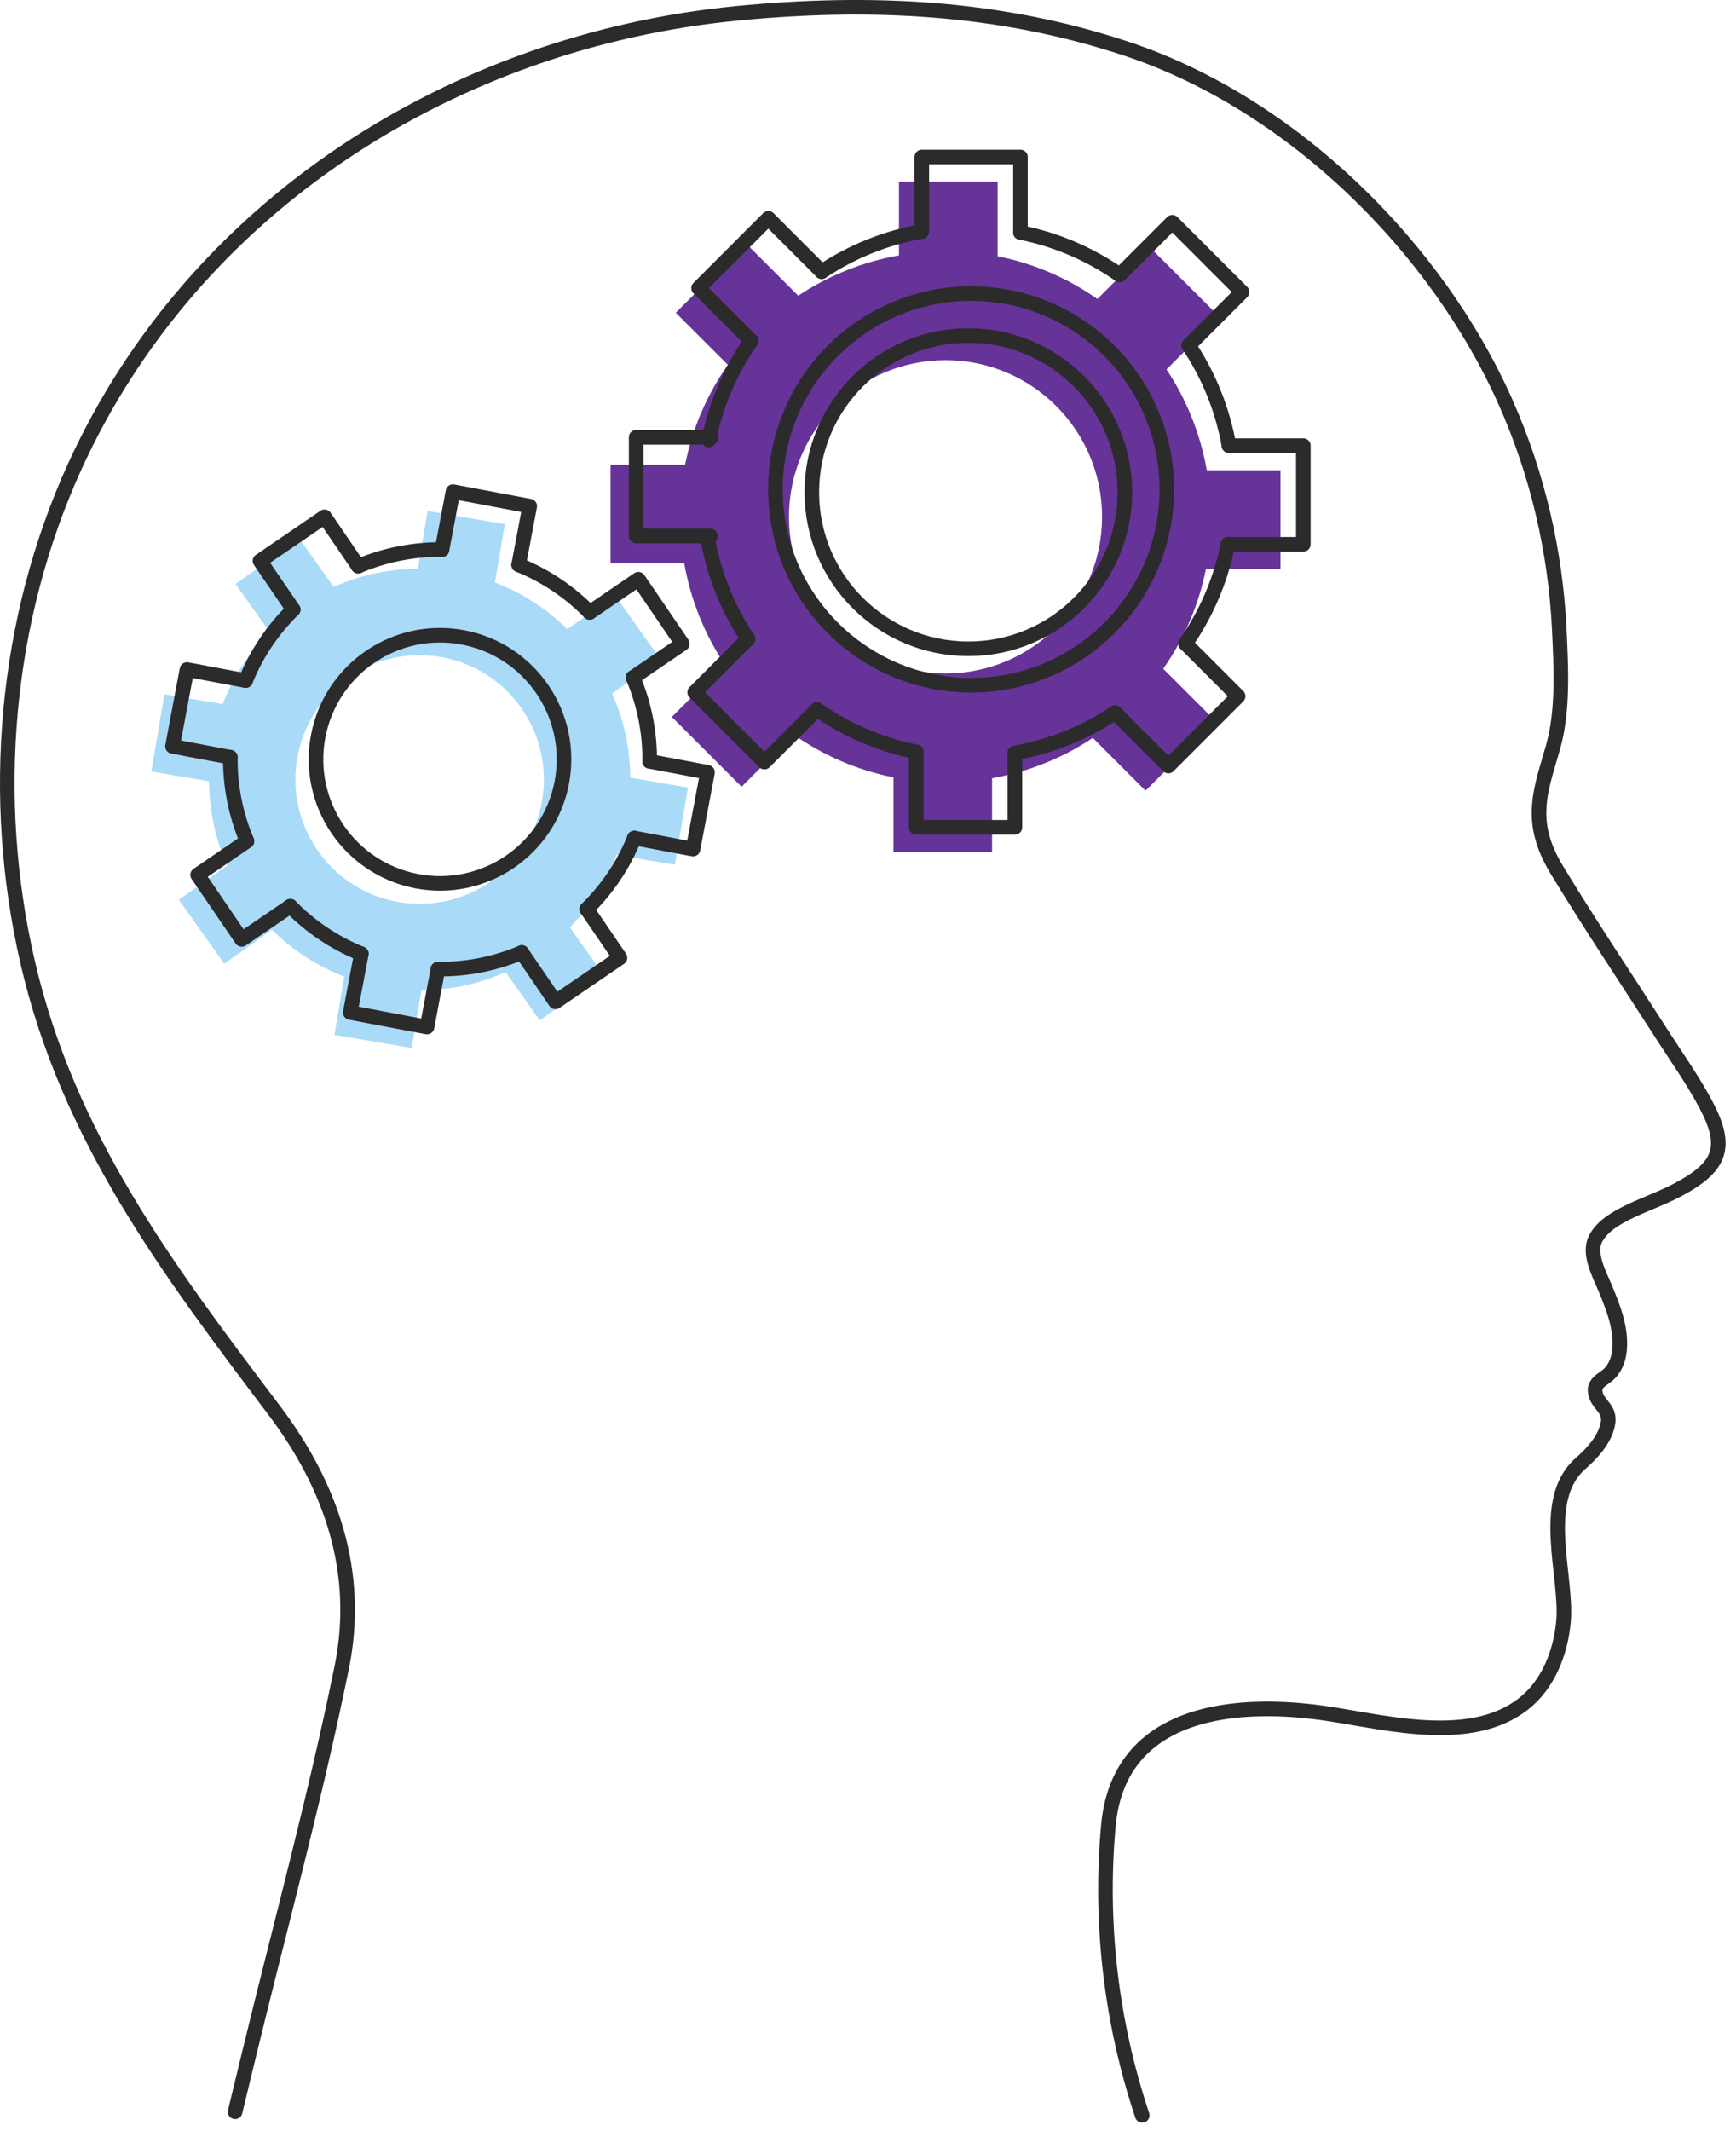
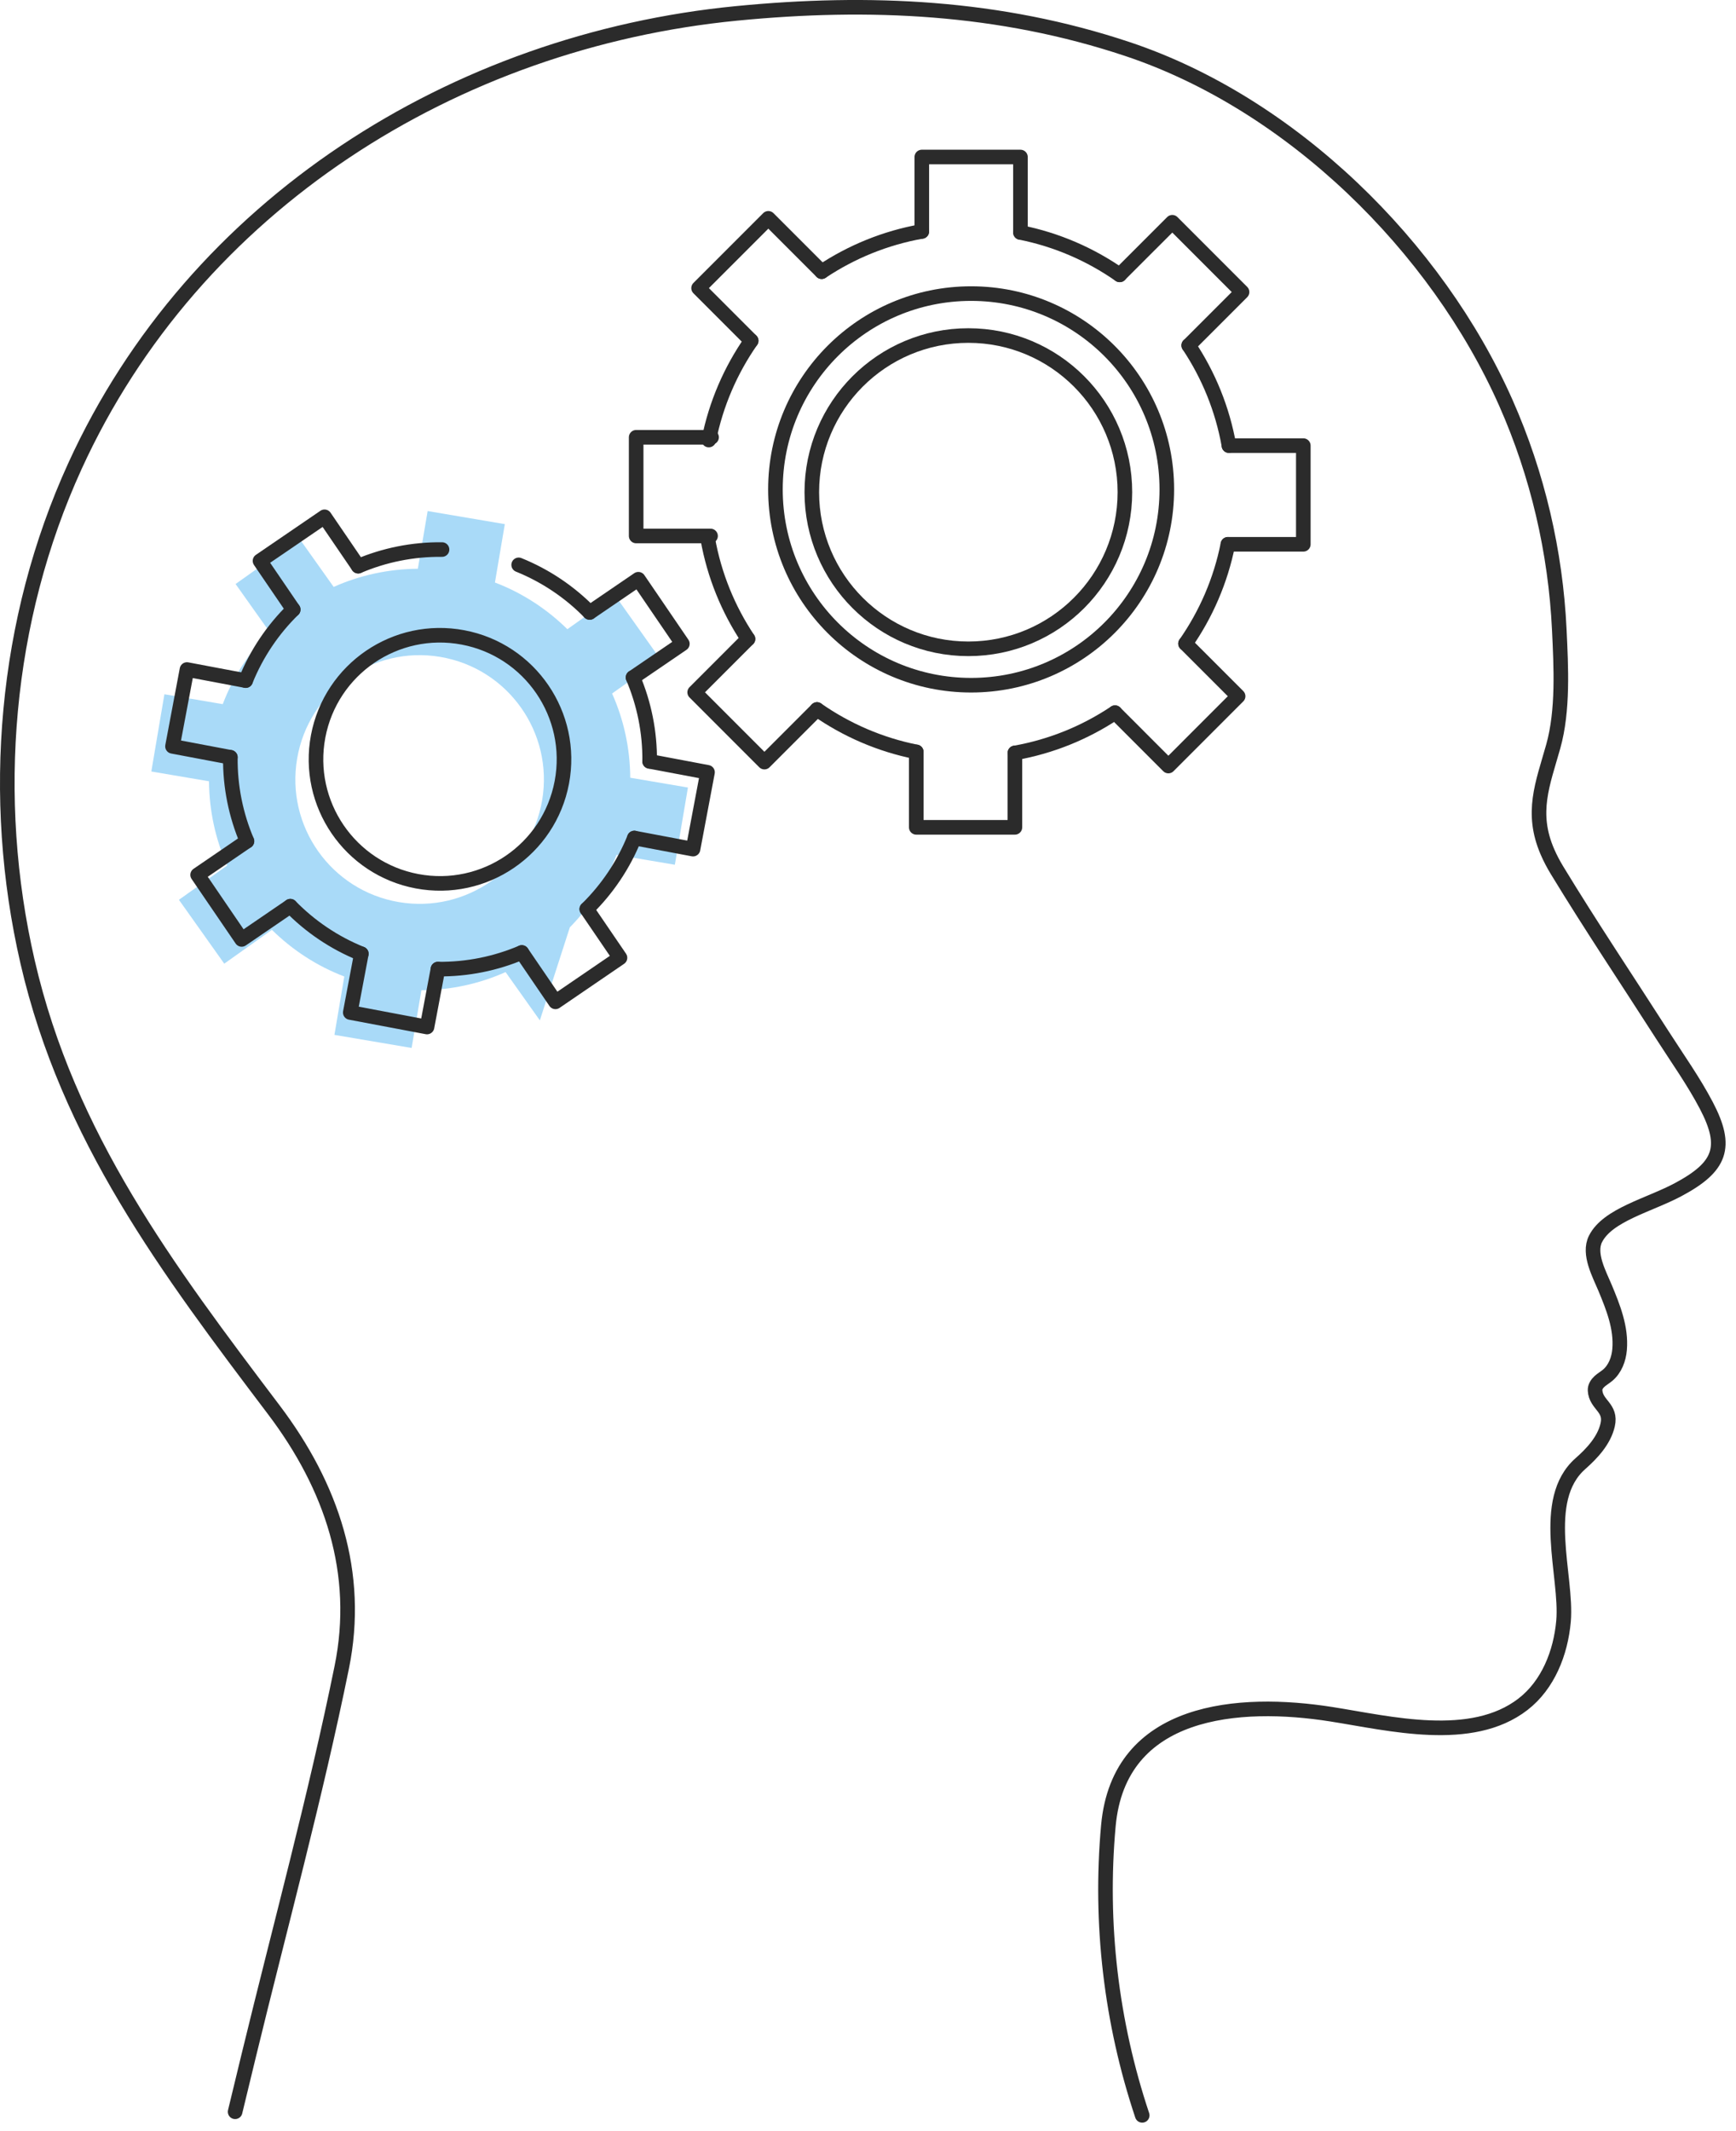
<svg xmlns="http://www.w3.org/2000/svg" width="100%" height="100%" viewBox="0 0 119 146" version="1.1" xml:space="preserve" style="fill-rule:evenodd;clip-rule:evenodd;stroke-linecap:round;stroke-linejoin:round;stroke-miterlimit:2;">
  <g transform="matrix(1,0,0,1,-8.193,-223.208)">
-     <path d="M73.007,269.345C67.081,269.345 62.276,264.54 62.276,258.613C62.276,252.687 67.081,247.882 73.007,247.882C78.934,247.882 83.739,252.687 83.739,258.613C83.739,264.54 78.934,269.345 73.007,269.345ZM95.968,262.185L95.968,255.423L90.916,255.423C90.47,252.905 89.521,250.563 88.154,248.517L91.768,244.903L86.987,240.121L83.418,243.691C81.398,242.278 79.084,241.261 76.578,240.763L76.578,235.653L69.816,235.653L69.816,240.704C67.299,241.151 64.957,242.1 62.911,243.467L59.296,239.853L54.516,244.634L58.084,248.202C56.672,250.223 55.655,252.537 55.156,255.042L50.046,255.042L50.046,261.805L55.098,261.805C55.544,264.321 56.494,266.663 57.861,268.71L54.247,272.324L59.028,277.106L62.596,273.536C64.616,274.948 66.931,275.966 69.437,276.464L69.437,281.574L76.198,281.574L76.198,276.523C78.715,276.076 81.058,275.127 83.104,273.76L86.718,277.374L91.499,272.593L87.93,269.025C89.342,267.004 90.36,264.69 90.858,262.185L95.968,262.185Z" style="fill:rgb(102,51,152);fill-rule:nonzero;" />
-     <path d="M35.534,285.008C30.896,284.222 27.773,279.824 28.56,275.187C29.346,270.548 33.743,267.426 38.381,268.212C43.02,268.998 46.142,273.396 45.356,278.033C44.57,282.672 40.172,285.794 35.534,285.008ZM54.453,282.45L55.35,277.159L51.396,276.488C51.381,274.459 50.949,272.5 50.15,270.718L53.458,268.369L50.351,263.993L47.085,266.313C45.691,264.94 44.015,263.836 42.12,263.114L42.798,259.115L37.507,258.219L36.836,262.172C34.807,262.188 32.849,262.619 31.066,263.417L28.717,260.111L24.341,263.217L26.661,266.484C25.288,267.877 24.185,269.553 23.462,271.447L19.463,270.77L18.566,276.061L22.52,276.732C22.535,278.761 22.967,280.719 23.765,282.502L20.458,284.851L23.565,289.227L26.831,286.907C28.225,288.28 29.901,289.384 31.795,290.106L31.118,294.105L36.409,295.001L37.079,291.048C39.108,291.033 41.067,290.601 42.85,289.803L45.199,293.111L49.575,290.003L47.255,286.736C48.628,285.343 49.731,283.667 50.454,281.773L54.453,282.45Z" style="fill:rgb(169,218,248);fill-rule:nonzero;" />
+     <path d="M35.534,285.008C30.896,284.222 27.773,279.824 28.56,275.187C29.346,270.548 33.743,267.426 38.381,268.212C43.02,268.998 46.142,273.396 45.356,278.033C44.57,282.672 40.172,285.794 35.534,285.008ZM54.453,282.45L55.35,277.159L51.396,276.488C51.381,274.459 50.949,272.5 50.15,270.718L53.458,268.369L50.351,263.993L47.085,266.313C45.691,264.94 44.015,263.836 42.12,263.114L42.798,259.115L37.507,258.219L36.836,262.172C34.807,262.188 32.849,262.619 31.066,263.417L28.717,260.111L24.341,263.217L26.661,266.484C25.288,267.877 24.185,269.553 23.462,271.447L19.463,270.77L18.566,276.061L22.52,276.732C22.535,278.761 22.967,280.719 23.765,282.502L20.458,284.851L23.565,289.227L26.831,286.907C28.225,288.28 29.901,289.384 31.795,290.106L31.118,294.105L36.409,295.001L37.079,291.048C39.108,291.033 41.067,290.601 42.85,289.803L45.199,293.111L47.255,286.736C48.628,285.343 49.731,283.667 50.454,281.773L54.453,282.45Z" style="fill:rgb(169,218,248);fill-rule:nonzero;" />
    <path d="M24.31,367.881C24.624,366.585 24.936,365.293 25.249,364.003C27.4,355.152 29.804,346.353 31.619,337.434C32.934,330.976 30.942,325.051 26.967,319.796C19.693,310.18 12.853,301.113 10.083,289.102C7.483,277.833 8.511,265.69 13.327,255.145C21.521,237.202 39.353,226.01 58.68,224.125C67.81,223.235 76.707,223.644 85.477,226.568C96.704,230.31 106.667,240.081 111.425,250.824C113.592,255.716 114.827,261.014 115.08,266.356C115.201,268.896 115.359,271.883 114.664,274.352C113.939,276.921 113.102,278.887 114.273,281.579C114.462,282.014 114.685,282.433 114.931,282.838C117.256,286.659 119.75,290.377 122.166,294.145C123.183,295.732 124.287,297.277 125.16,298.942C126.66,301.8 126.144,303.148 123.236,304.703C121.245,305.769 118.39,306.427 117.56,308.087C117.05,309.108 117.832,310.508 118.22,311.441C118.774,312.773 119.336,314.176 119.214,315.652C119.159,316.319 118.904,316.999 118.389,317.428C118.209,317.577 118.003,317.693 117.831,317.851C117.659,318.009 117.519,318.226 117.532,318.458C117.585,319.465 118.671,319.622 118.396,320.825C118.153,321.89 117.325,322.776 116.531,323.475C113.697,325.97 115.641,331.188 115.37,334.27C115.179,336.434 114.312,338.633 112.593,339.961C109.061,342.692 103.465,341.277 99.463,340.647C93.13,339.648 84.9,340.24 84.17,348.284C83.563,354.975 84.36,361.755 86.49,368.125" style="fill:none;stroke:rgb(43,43,43);stroke-width:1px;" />
    <path d="M88.176,256.736C88.176,264.145 82.17,270.15 74.762,270.15C67.354,270.15 61.348,264.145 61.348,256.736C61.348,249.327 67.354,243.321 74.762,243.321C82.17,243.321 88.176,249.327 88.176,256.736Z" style="fill:none;stroke:rgb(43,43,43);stroke-width:1px;" />
    <path d="M56.9,259.926L51.801,259.926L51.801,253.165L56.97,253.165" style="fill:none;stroke:rgb(43,43,43);stroke-width:1px;" />
    <path d="M64.516,241.821C66.552,240.463 68.878,239.506 71.381,239.062" style="fill:none;stroke:rgb(43,43,43);stroke-width:1px;" />
    <path d="M56.78,253.355C57.276,250.865 58.283,248.561 59.685,246.552" style="fill:none;stroke:rgb(43,43,43);stroke-width:1px;" />
    <path d="M59.467,266.982C58.109,264.945 57.152,262.62 56.708,260.117" style="fill:none;stroke:rgb(43,43,43);stroke-width:1px;" />
    <path d="M71.001,274.718C68.512,274.222 66.206,273.215 64.197,271.813" style="fill:none;stroke:rgb(43,43,43);stroke-width:1px;" />
    <path d="M84.627,272.03C82.592,273.389 80.266,274.346 77.763,274.79" style="fill:none;stroke:rgb(43,43,43);stroke-width:1px;" />
    <path d="M92.364,260.497C91.868,262.986 90.861,265.292 89.459,267.3" style="fill:none;stroke:rgb(43,43,43);stroke-width:1px;" />
    <path d="M89.677,246.87C91.035,248.906 91.992,251.232 92.436,253.735" style="fill:none;stroke:rgb(43,43,43);stroke-width:1px;" />
    <path d="M78.143,239.133C80.632,239.63 82.938,240.637 84.947,242.039" style="fill:none;stroke:rgb(43,43,43);stroke-width:1px;" />
    <path d="M85.303,256.926C85.303,262.853 80.499,267.657 74.572,267.657C68.645,267.657 63.841,262.853 63.841,256.926C63.841,250.999 68.645,246.195 74.572,246.195C80.499,246.195 85.303,250.999 85.303,256.926Z" style="fill:none;stroke:rgb(43,43,43);stroke-width:1px;" />
    <path d="M71.381,239.065L71.381,233.965L78.143,233.965L78.143,239.134" style="fill:none;stroke:rgb(43,43,43);stroke-width:1px;" />
    <path d="M84.946,242.039L88.552,238.434L93.333,243.215L89.678,246.87" style="fill:none;stroke:rgb(43,43,43);stroke-width:1px;" />
    <path d="M92.434,253.736L97.533,253.736L97.533,260.497L92.364,260.497" style="fill:none;stroke:rgb(43,43,43);stroke-width:1px;" />
    <path d="M89.458,267.3L93.064,270.905L88.283,275.687L84.628,272.031" style="fill:none;stroke:rgb(43,43,43);stroke-width:1px;" />
    <path d="M77.763,274.787L77.763,279.887L71.001,279.887L71.001,274.718" style="fill:none;stroke:rgb(43,43,43);stroke-width:1px;" />
    <path d="M64.198,271.812L60.592,275.418L55.812,270.637L59.466,266.982" style="fill:none;stroke:rgb(43,43,43);stroke-width:1px;" />
    <path d="M59.686,246.552L56.08,242.946L60.861,238.165L64.516,241.82" style="fill:none;stroke:rgb(43,43,43);stroke-width:1px;" />
    <path d="M32.747,261.995C34.53,261.237 36.481,260.835 38.494,260.857" style="fill:none;stroke:rgb(43,43,43);stroke-width:1px;" />
    <path d="M25.032,269.835C25.784,267.971 26.905,266.324 28.292,264.967" style="fill:none;stroke:rgb(43,43,43);stroke-width:1px;" />
    <path d="M25.122,280.835C24.364,279.051 23.961,277.101 23.983,275.087" style="fill:none;stroke:rgb(43,43,43);stroke-width:1px;" />
    <path d="M32.962,288.55C31.098,287.798 29.451,286.676 28.094,285.289" style="fill:none;stroke:rgb(43,43,43);stroke-width:1px;" />
    <path d="M43.961,288.46C42.178,289.218 40.227,289.621 38.214,289.599" style="fill:none;stroke:rgb(43,43,43);stroke-width:1px;" />
    <path d="M51.677,280.619C50.924,282.485 49.803,284.131 48.417,285.487" style="fill:none;stroke:rgb(43,43,43);stroke-width:1px;" />
    <path d="M51.586,269.62C52.344,271.404 52.748,273.355 52.726,275.367" style="fill:none;stroke:rgb(43,43,43);stroke-width:1px;" />
    <path d="M43.747,261.905C45.611,262.657 47.257,263.779 48.615,265.165" style="fill:none;stroke:rgb(43,43,43);stroke-width:1px;" />
    <path d="M46.706,276.804C45.835,281.416 41.391,284.449 36.778,283.579C32.166,282.709 29.132,278.264 30.002,273.652C30.873,269.039 35.318,266.005 39.93,266.876C44.543,267.746 47.576,272.192 46.706,276.804Z" style="fill:none;stroke:rgb(43,43,43);stroke-width:1px;" />
-     <path d="M38.494,260.859L39.243,256.891L44.505,257.883L43.746,261.905" style="fill:none;stroke:rgb(43,43,43);stroke-width:1px;" />
    <path d="M48.614,265.166L51.95,262.89L54.968,267.313L51.587,269.62" style="fill:none;stroke:rgb(43,43,43);stroke-width:1px;" />
    <path d="M52.724,275.367L56.692,276.116L55.699,281.379L51.676,280.619" style="fill:none;stroke:rgb(43,43,43);stroke-width:1px;" />
    <path d="M48.416,285.487L50.692,288.823L46.269,291.842L43.961,288.46" style="fill:none;stroke:rgb(43,43,43);stroke-width:1px;" />
    <path d="M38.214,289.597L37.465,293.566L32.203,292.572L32.962,288.55" style="fill:none;stroke:rgb(43,43,43);stroke-width:1px;" />
    <path d="M28.094,285.289L24.759,287.566L21.74,283.143L25.121,280.835" style="fill:none;stroke:rgb(43,43,43);stroke-width:1px;" />
    <path d="M23.985,275.087L20.017,274.338L21.009,269.076L25.032,269.835" style="fill:none;stroke:rgb(43,43,43);stroke-width:1px;" />
    <path d="M28.293,264.968L26.016,261.632L30.439,258.613L32.747,261.994" style="fill:none;stroke:rgb(43,43,43);stroke-width:1px;" />
  </g>
</svg>